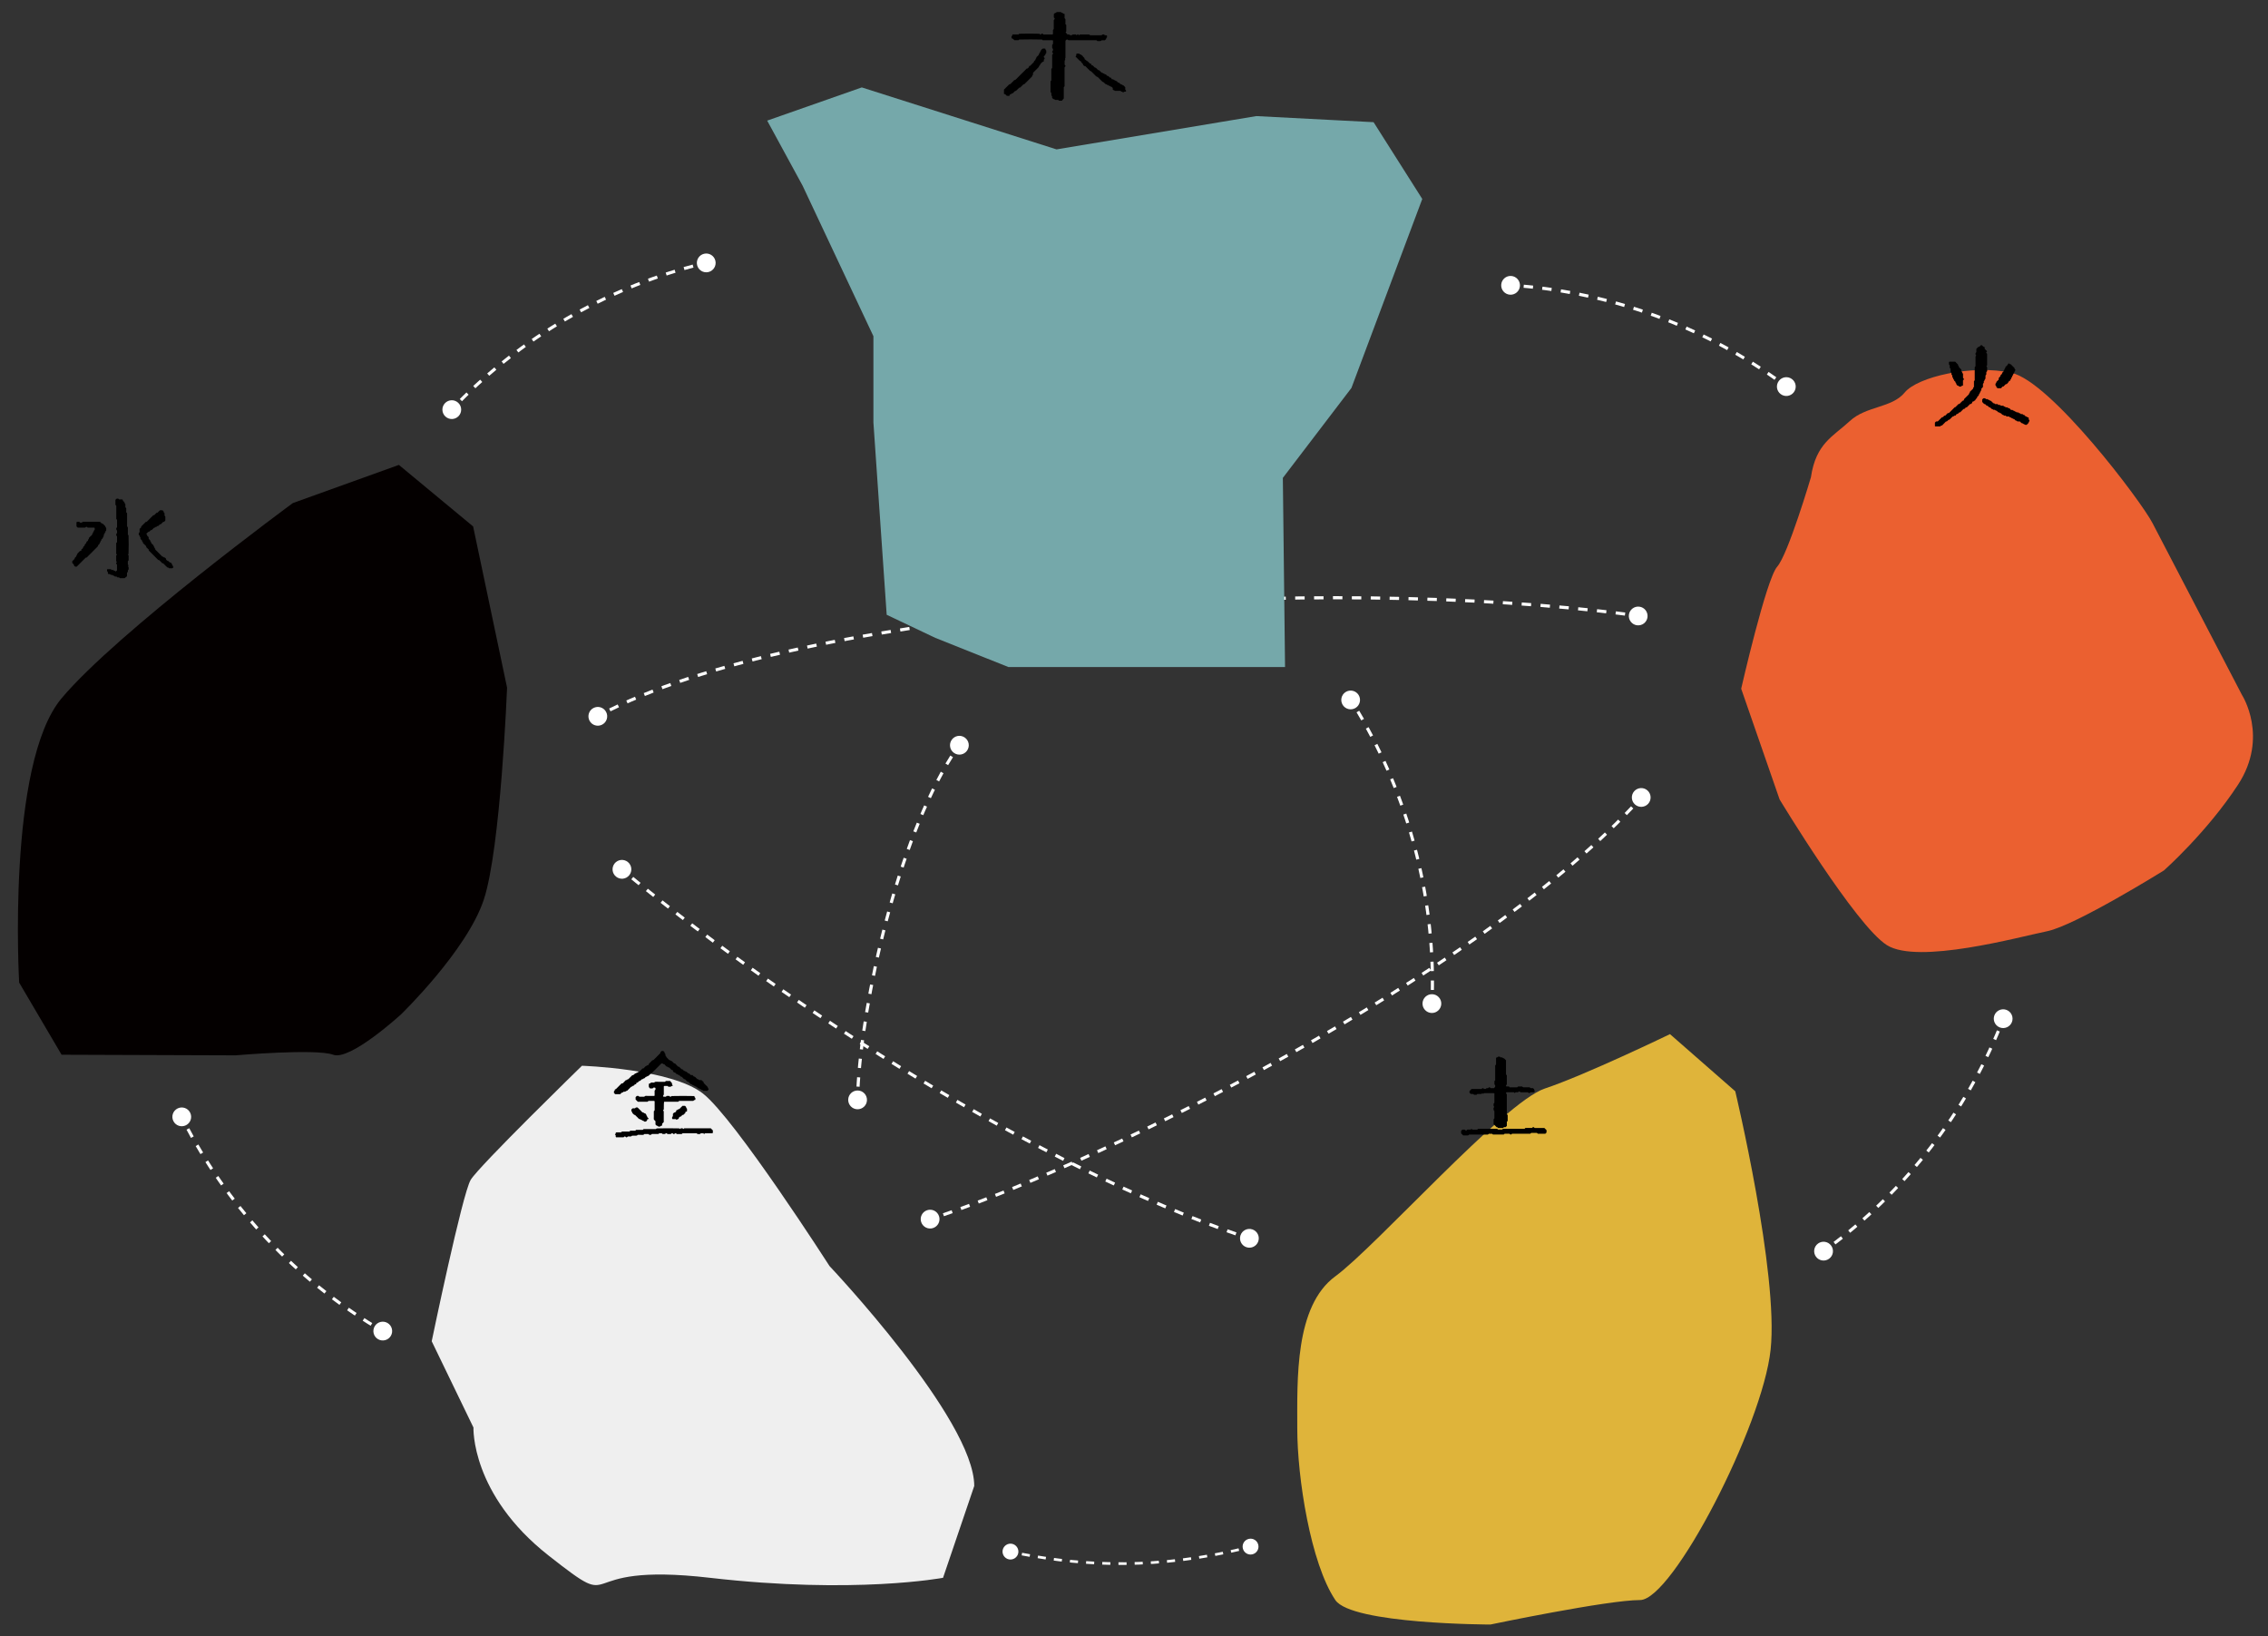
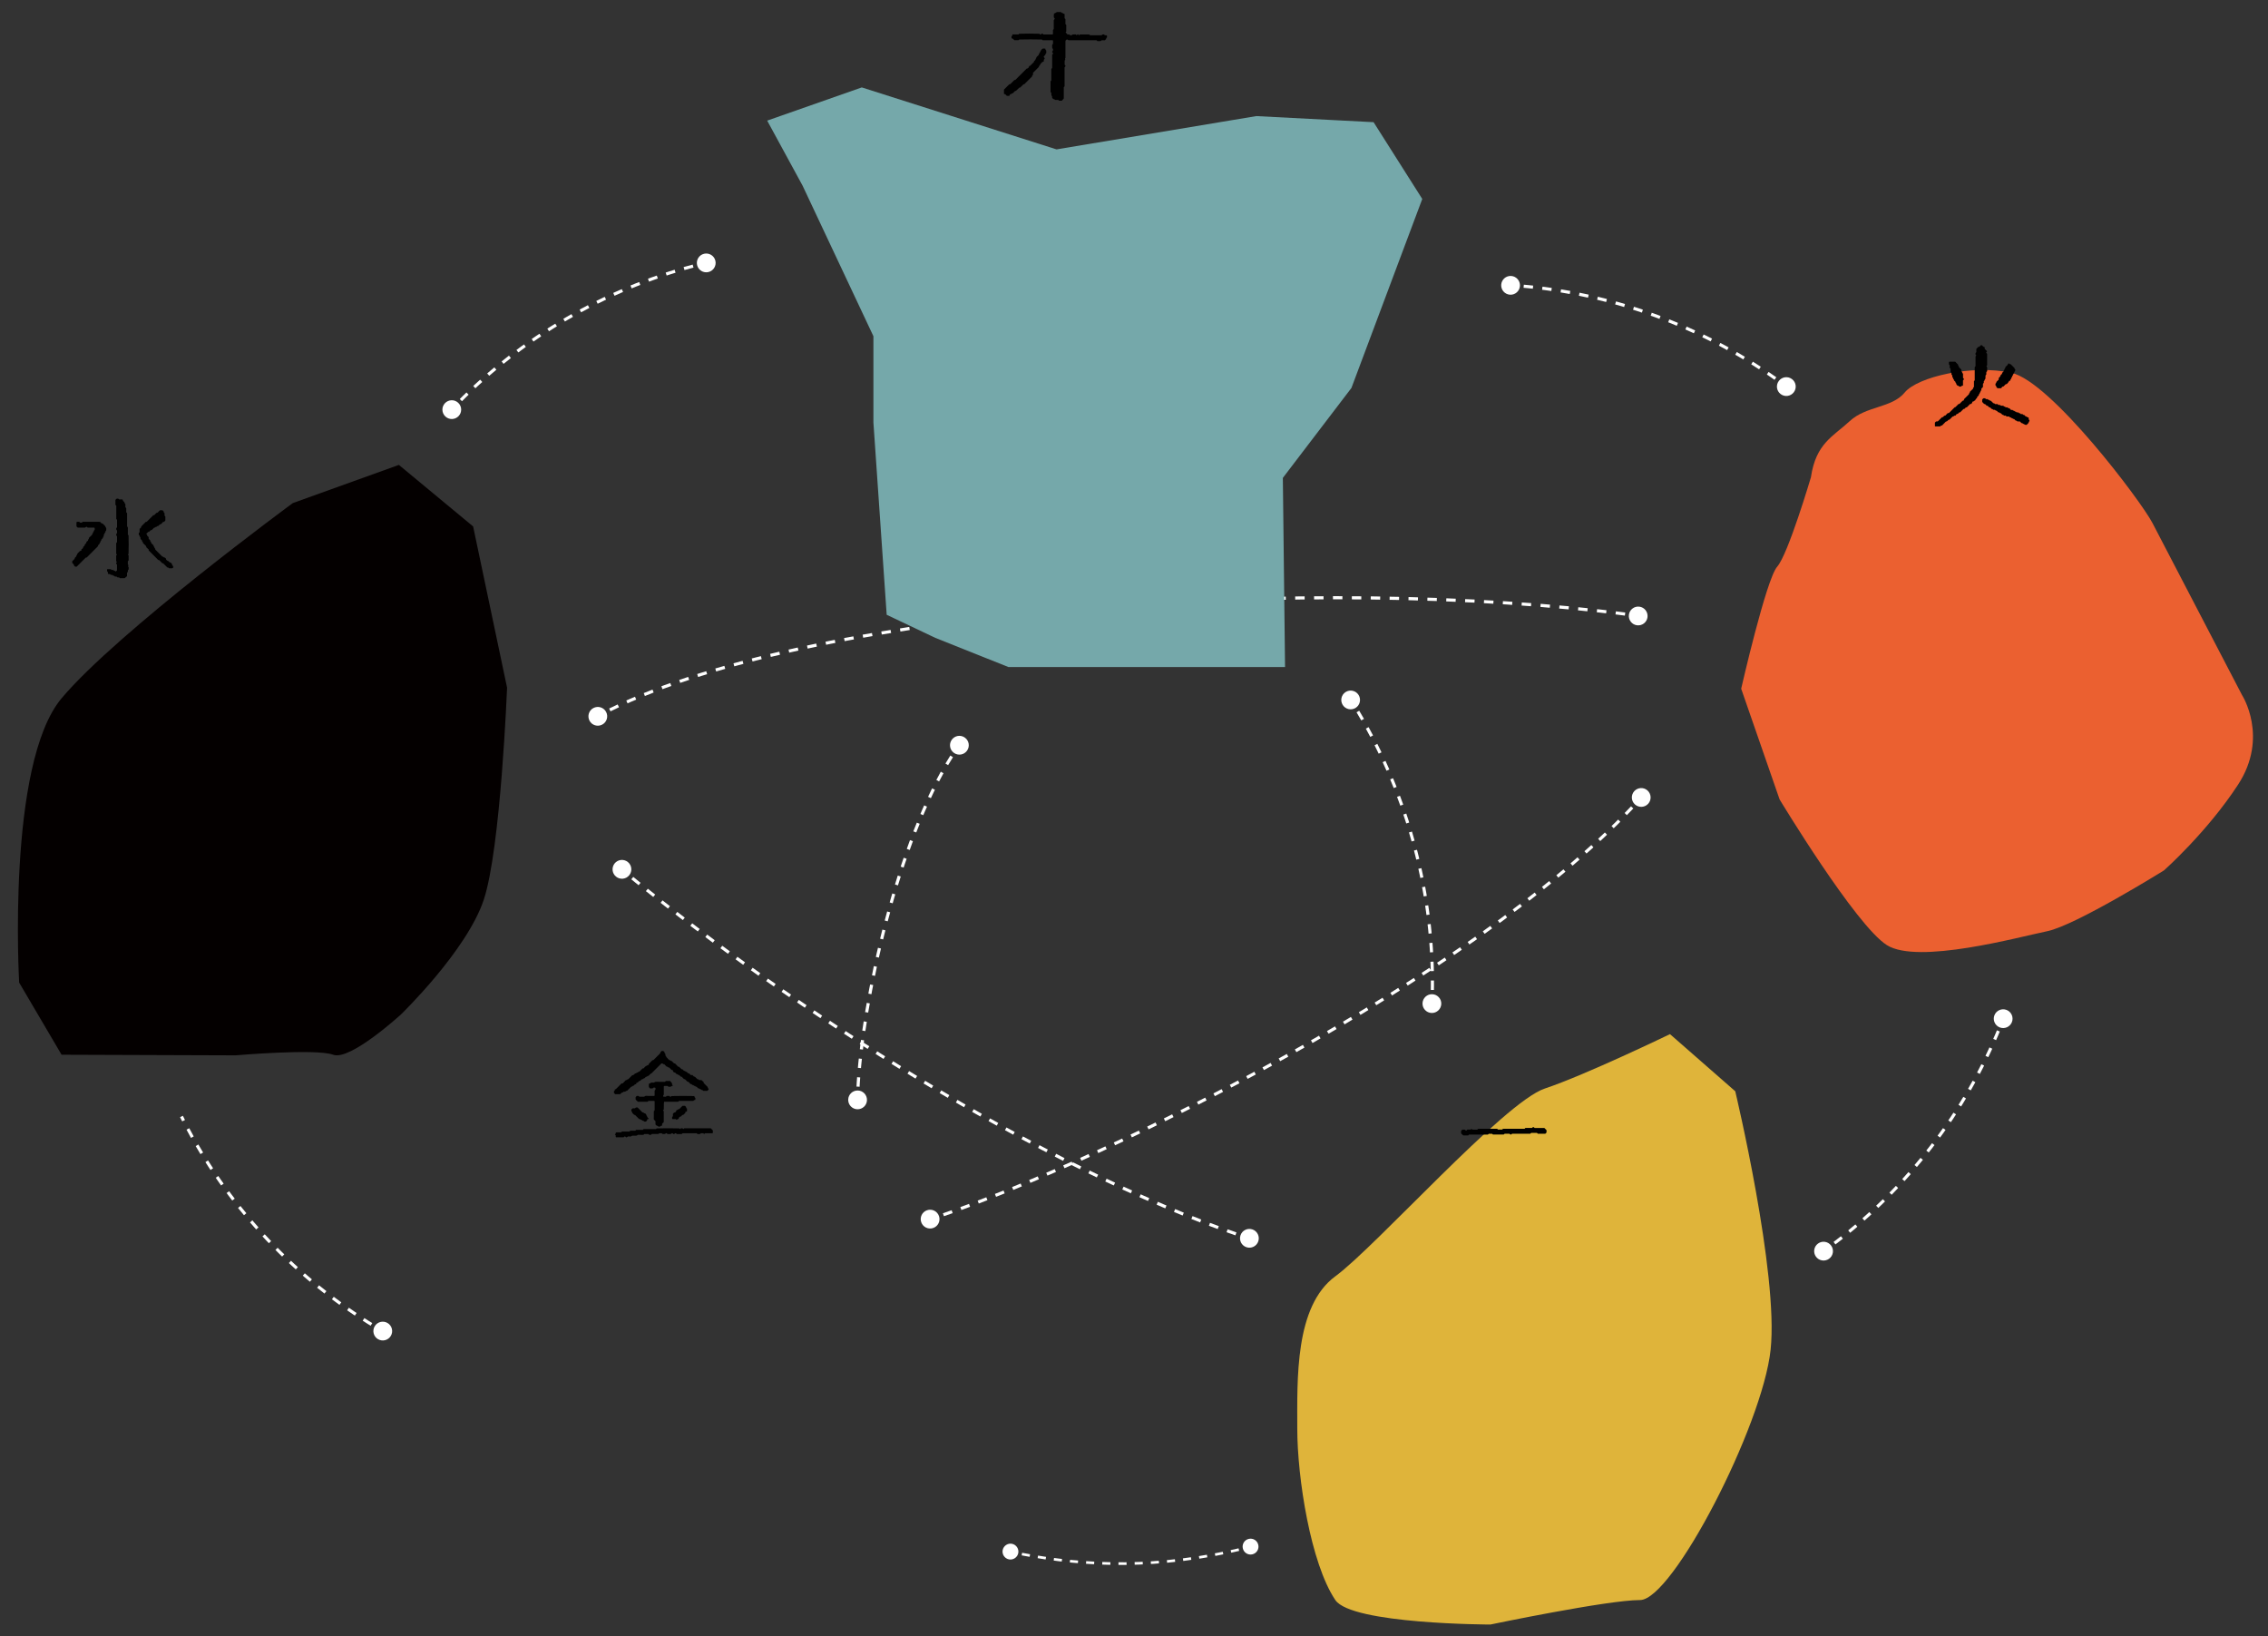
<svg xmlns="http://www.w3.org/2000/svg" version="1.1" viewBox="0 0 742.11 535.26">
  <rect x="0" y="0" width="742.11" height="535.26" fill="#333333" stroke="none" />
  <defs>
    <style>
      .cls-1 {
        stroke-dasharray: 3.07 3.07;
      }

      .cls-1, .cls-2, .cls-3, .cls-4, .cls-5, .cls-6, .cls-7, .cls-8, .cls-9 {
        fill: none;
        stroke: #fff;
        stroke-miterlimit: 10;
      }

      .cls-1, .cls-2, .cls-4, .cls-5, .cls-6, .cls-8, .cls-9 {
        stroke-width: 1.02px;
      }

      .cls-10 {
        fill: #efefef;
      }

      .cls-11 {
        fill: #dfb43a;
      }

      .cls-12 {
        fill: #040000;
      }

      .cls-2 {
        stroke-dasharray: 3.08 3.08;
      }

      .cls-13 {
        fill: #75a8aa;
      }

      .cls-3, .cls-7 {
        stroke-width: .86px;
      }

      .cls-4 {
        stroke-dasharray: 3.06 3.06;
      }

      .cls-14 {
        fill: #fff;
      }

      .cls-5 {
        stroke-dasharray: 3.09 3.09;
      }

      .cls-7 {
        stroke-dasharray: 2.65 2.65;
      }

      .cls-8 {
        stroke-dasharray: 3.06 3.06;
      }

      .cls-15 {
        fill: #eb6030;
      }

      .cls-9 {
        stroke-dasharray: 3.03 3.03;
      }
    </style>
  </defs>
  <g>
    <g id="_レイヤー_1" data-name="レイヤー_1">
      <g>
        <g>
          <path class="cls-6" d="M195.44,234.37c.45-.24.9-.48,1.35-.72" />
          <path class="cls-5" d="M199.54,232.25c68.87-34.07,233.48-44.32,333.61-31.18" />
          <path class="cls-6" d="M534.68,201.27c.51.07,1.01.14,1.52.21" />
          <path class="cls-14" d="M197.05,237.05c-1.5.8-3.36.23-4.15-1.27s-.23-3.36,1.27-4.15,3.36-.23,4.15,1.27c.8,1.5.23,3.36-1.27,4.15Z" />
          <path class="cls-14" d="M535.66,204.56c1.68.21,3.22-.99,3.42-2.67s-.99-3.22-2.67-3.42c-1.68-.21-3.22.99-3.42,2.67s.99,3.22,2.67,3.42Z" />
        </g>
        <g>
          <path class="cls-6" d="M313.95,243.63c-.29.41-.58.83-.88,1.26" />
          <path class="cls-4" d="M311.39,247.44c-17.56,27.78-29.27,79.19-30.71,109.48" />
          <path class="cls-6" d="M280.62,358.45c-.02.52-.03,1.02-.05,1.53" />
          <path class="cls-14" d="M311.41,242.03c.98-1.39,2.89-1.72,4.28-.74,1.39.98,1.72,2.89.74,4.28-.98,1.39-2.89,1.72-4.28.74-1.39-.98-1.72-2.89-.74-4.28Z" />
          <path class="cls-14" d="M277.54,359.74c-.04,1.69,1.29,3.11,2.99,3.15,1.7.04,3.11-1.29,3.15-2.99.04-1.69-1.29-3.11-2.99-3.15-1.7-.04-3.11,1.29-3.15,2.99Z" />
        </g>
        <g>
-           <path class="cls-6" d="M231.23,85.94c-.5.12-.99.24-1.49.36" />
          <path class="cls-8" d="M226.78,87.05c-29.04,7.72-55.94,23.39-76.97,44.85" />
          <path class="cls-6" d="M148.76,132.99c-.35.37-.71.74-1.06,1.11" />
          <path class="cls-14" d="M230.38,83.02c1.65-.39,3.31.63,3.7,2.28.39,1.65-.63,3.31-2.28,3.7-1.65.39-3.31-.63-3.7-2.28-.39-1.65.63-3.31,2.28-3.7Z" />
          <path class="cls-14" d="M145.6,131.9c-1.17,1.23-1.11,3.17.12,4.34,1.23,1.17,3.17,1.11,4.34-.12s1.11-3.17-.12-4.34c-1.23-1.17-3.17-1.11-4.34.12Z" />
        </g>
        <g>
          <path class="cls-6" d="M59.38,365.25c.23.46.46.91.69,1.37" />
          <path class="cls-8" d="M61.48,369.33c14.16,26.51,35.56,49.11,61.26,64.68" />
          <path class="cls-6" d="M124.04,434.78c.44.26.88.52,1.32.77" />
-           <path class="cls-14" d="M56.73,366.75c-.76-1.52-.15-3.36,1.37-4.12,1.52-.76,3.36-.15,4.12,1.37.76,1.52.15,3.36-1.37,4.12-1.52.76-3.36.15-4.12-1.37Z" />
          <path class="cls-14" d="M123.7,438.11c1.46.85,3.35.36,4.2-1.11.85-1.46.36-3.35-1.11-4.2-1.46-.85-3.35-.36-4.2,1.11-.85,1.46-.36,3.35,1.11,4.2Z" />
        </g>
        <g>
          <path class="cls-6" d="M584.64,126.54c-.41-.31-.82-.61-1.23-.91" />
          <path class="cls-8" d="M580.93,123.84c-24.54-17.34-53.81-27.94-83.77-30.32" />
          <path class="cls-6" d="M495.66,93.4c-.51-.04-1.02-.07-1.53-.1" />
          <path class="cls-14" d="M586.34,124.01c1.36,1.01,1.64,2.94.62,4.3s-2.94,1.64-4.3.62c-1.36-1.01-1.64-2.94-.62-4.3,1.01-1.36,2.94-1.64,4.3-.62Z" />
          <path class="cls-14" d="M494.47,90.28c-1.69-.11-3.15,1.18-3.26,2.87-.11,1.69,1.18,3.15,2.87,3.26,1.69.11,3.15-1.18,3.26-2.87.11-1.69-1.18-3.15-2.87-3.26Z" />
        </g>
        <g>
          <path class="cls-6" d="M596.58,409.42c.41-.3.83-.6,1.24-.9" />
          <path class="cls-8" d="M600.27,406.7c23.93-18.18,42.85-42.89,54.15-70.74" />
          <path class="cls-6" d="M654.99,334.55c.19-.48.37-.95.56-1.43" />
          <path class="cls-14" d="M598.48,411.8c-1.38.99-3.3.68-4.29-.7-.99-1.38-.68-3.3.7-4.29,1.38-.99,3.3-.68,4.29.7.99,1.38.68,3.3-.7,4.29Z" />
          <path class="cls-14" d="M658.32,334.36c.61-1.58-.18-3.36-1.76-3.97-1.58-.61-3.36.18-3.97,1.76-.61,1.58.18,3.36,1.76,3.97,1.58.61,3.36-.18,3.97-1.76Z" />
        </g>
        <g>
          <path class="cls-3" d="M330.5,507.62c.42.09.84.18,1.26.27" />
          <path class="cls-7" d="M334.37,508.41c21.02,4.06,44.89,4.85,72.41-1.78" />
          <path class="cls-3" d="M408.07,506.31c.42-.1.84-.21,1.26-.32" />
          <path class="cls-14" d="M330.12,510.14c-1.4-.29-2.31-1.66-2.03-3.06.29-1.4,1.66-2.31,3.06-2.03,1.4.29,2.31,1.66,2.03,3.06-.29,1.4-1.66,2.31-3.06,2.03Z" />
          <path class="cls-14" d="M409.79,508.49c1.4-.33,2.26-1.73,1.93-3.12-.33-1.4-1.72-2.26-3.12-1.93-1.4.33-2.26,1.72-1.93,3.12.33,1.4,1.72,2.26,3.12,1.93Z" />
        </g>
        <g>
          <path class="cls-6" d="M537.15,260.79c-.34.38-.68.75-1.03,1.13" />
          <path class="cls-9" d="M534.06,264.14c-52.96,55.99-169.58,114.3-226.97,133.82" />
          <path class="cls-6" d="M305.66,398.44c-.49.16-.97.32-1.45.48" />
          <path class="cls-14" d="M534.75,258.82c1.14-1.25,3.08-1.35,4.34-.21,1.25,1.14,1.35,3.08.21,4.34-1.14,1.25-3.08,1.35-4.34.21-1.25-1.14-1.35-3.08-.21-4.34Z" />
          <path class="cls-14" d="M303.35,395.92c-1.61.54-2.47,2.29-1.92,3.9.55,1.61,2.29,2.47,3.9,1.92,1.61-.54,2.47-2.29,1.92-3.9-.55-1.61-2.29-2.47-3.9-1.92Z" />
        </g>
        <g>
          <path class="cls-6" d="M203.34,284.34c.39.32.78.65,1.18.97" />
          <path class="cls-1" d="M206.89,287.27c52.07,42.59,133.21,94.51,199.14,116.96" />
          <path class="cls-6" d="M407.49,404.72c.48.16.97.32,1.45.48" />
          <path class="cls-14" d="M201.58,286.79c-1.32-1.06-1.53-2.99-.47-4.32,1.06-1.32,2.99-1.54,4.32-.47,1.32,1.06,1.53,2.99.47,4.32s-2.99,1.54-4.32.47Z" />
          <path class="cls-14" d="M407.82,408.01c1.6.55,3.35-.3,3.9-1.91.55-1.6-.3-3.35-1.91-3.9-1.6-.55-3.35.3-3.9,1.91-.55,1.6.3,3.35,1.91,3.9Z" />
        </g>
        <g>
          <path class="cls-6" d="M441.89,228.84c.27.43.54.86.81,1.3" />
          <path class="cls-2" d="M444.31,232.77c16.55,27.79,25.11,60.3,24.35,92.64" />
          <path class="cls-6" d="M468.61,326.95c-.02.51-.04,1.02-.06,1.53" />
          <path class="cls-14" d="M439.35,230.62c-.9-1.44-.47-3.33.96-4.23,1.44-.9,3.33-.47,4.23.96.9,1.44.47,3.33-.96,4.23-1.44.9-3.33.47-4.23-.96Z" />
          <path class="cls-14" d="M465.46,328.2c-.07,1.69,1.26,3.12,2.95,3.19,1.69.07,3.12-1.26,3.19-2.95.07-1.69-1.26-3.12-2.95-3.19-1.69-.07-3.12,1.26-3.19,2.95Z" />
        </g>
      </g>
      <g>
        <polygon class="cls-13" points="400.2 218.22 329.96 218.22 306.07 208.69 290.13 201.12 285.79 138.23 285.79 109.99 262.62 60.75 251.03 39.46 281.98 28.6 345.7 48.87 411.07 37.98 449.45 39.97 465.38 65.09 442.2 126.92 419.76 156.34 420.48 218.22 400.2 218.22" />
        <path class="cls-12" d="M20.15,345.05l-13.88-23.6s-4.16-71.49,13.88-93.01c18.05-21.52,75.66-63.86,75.66-63.86l34.71-12.49,24.29,20.13,11.11,52.75s-2.08,52.75-7.64,69.41c-5.55,16.66-27.07,37.48-27.07,37.48,0,0-16.66,15.27-22.21,13.19s-31.93.2-31.93.2l-56.92-.2Z" />
-         <path class="cls-10" d="M318.78,486.13l-10.21,30.04s-28.94,5.46-76.27,0c-47.34-5.46-27.31,12.75-52.8-7.28-25.49-20.03-24.58-41.88-24.58-41.88l-13.66-28.22s10.01-48.25,12.75-52.8c2.73-4.55,36.41-37.33,36.41-37.33,0,0,29.13.91,39.6,9.1,10.47,8.19,41.42,56.44,41.42,56.44,0,0,47.34,50.07,47.34,71.92Z" />
        <path class="cls-11" d="M436.94,523.46c-8.1-12.02-12.46-40.06-12.46-56.08s-.89-40.06,12.46-49.85c13.35-9.79,55.19-56.97,68.54-61.42,13.35-4.45,40.95-17.8,40.95-17.8l21.36,18.69s14.24,59.64,11.57,84.56c-2.67,24.92-32.05,81.89-42.73,81.89s-48.96,8.01-48.96,8.01c0,0-45.4-.08-50.74-8.01Z" />
        <path class="cls-15" d="M592.55,156.13c1.63-11.13,7.32-13.36,12.71-18.37,5.39-5.01,13.79-4.24,17.98-9.36,4.19-5.12,22.02-9.26,34.92-6.43,12.9,2.83,42.38,41.9,46.13,49.1,3.75,7.2,29.32,56.31,29.32,56.31,0,0,8.87,13.74-1.3,29.32-10.17,15.58-24.24,28.05-24.24,28.05,0,0-28.91,17.99-38.2,19.89s-42.26,10.99-52.47,4.55c-10.21-6.44-35.1-47.66-35.1-47.66l-12.57-36.22s8.18-35.85,11.78-39.92c3.59-4.07,11.04-29.26,11.04-29.26Z" />
        <g>
          <path d="M38.31,175.47c-.09-.1-.18-.2-.26-.28v-.53c.1-.11.19-.21.25-.28v-.82c-.08-.08-.14-.14-.21-.21-.06-.31-.15-.62.21-.84v-2.46c-.06-.07-.14-.17-.25-.28v-4.31c-.09-.1-.18-.2-.28-.31v-1.64c.12-.11.25-.23.41-.38h.52c.07.06.17.15.28.25h1.03c.24.09.16.31.23.45.16.16.32.32.48.48,0,.09.02.17.03.28.08.09.17.19.27.29v1.06c.1.1.19.2.28.3v1.34c.1.1.19.2.28.3v4.33c.07.07.14.14.2.2.11.25.05.52.06.78.01.32,0,.63,0,.95v.77c.1.1.16.16.22.22.06,1.19.06,4.77,0,6.07-.06.06-.13.13-.21.21.08.09.15.18.24.29v1.62c-.07.08-.16.18-.26.28v1.08c.09.09.17.19.26.28-.08.1-.16.19-.25.28.08.08.14.14.2.2.1.26.03.53.06.82-.07.08-.15.18-.26.32v.49c-.09.11-.18.21-.28.33v1.1c-.22.18-.47.38-.79.65h-1.53c-.07-.06-.17-.15-.28-.25h-.52c-.1-.09-.2-.19-.3-.28h-.53c-.1-.09-.2-.18-.29-.27-.1,0-.19-.01-.26-.02-.11-.09-.2-.18-.29-.26h-.47c-.07-.06-.18-.13-.32-.24-.17-.02-.38-.04-.58-.06-.19-.2-.05-.44-.11-.64-.1-.1-.18-.2-.26-.28v-.55s.07-.1.11-.1c.36,0,.72,0,1.11,0,.07.07.17.16.27.25h.53c.1.09.2.18.29.27.1,0,.18,0,.26.01.1.09.19.16.28.24.15-.14.28-.26.4-.37v-1.91c-.1-.1-.19-.2-.27-.29,0-.14-.02-.28.11-.37.06-.04.09-.12.13-.18-.07-.07-.13-.13-.2-.2-.01-.04-.04-.08-.04-.12,0-.59,0-1.18,0-1.76,0-.04.03-.08.05-.11.06-.06.13-.13.21-.21-.08-.09-.16-.19-.25-.29v-3.52c.08-.09.17-.18.27-.28v-1.89Z" />
          <path d="M28.4,182.38c-.13.01-.22.02-.35.04-.97.96-1.96,1.95-2.95,2.95h-.52c-.14-.14-.26-.26-.4-.4v-.26c-.19-.2-.37-.39-.54-.56v-.55c.27-.27.52-.52.78-.78,0-.09.02-.17.03-.28.17-.18.36-.38.55-.58v-.25c.1-.11.19-.21.27-.3,0-.1.02-.19.03-.28.29-.29.58-.58.86-.86.08-.02.17-.03.25-.06.08-.03.15-.08.22-.13v-.35c.17-.13.38-.3.54-.42.02-.18.03-.26.04-.35.16-.16.32-.32.48-.48.01-.09.02-.17.04-.26.12-.25.38-.37.54-.64v-.3c.17-.13.38-.3.54-.42.02-.18,0-.3.04-.34.19-.15.25-.35.28-.6.34-.33.7-.67,1.05-1.01,0-.1,0-.19.01-.28.11-.13.29-.22.26-.44,0-.04,0-.11.03-.12.27-.14.18-.49.38-.66.03-.03.06-.06.13-.13,0-.14.02-.32,0-.49,0-.07-.1-.18-.16-.18-.72-.01-1.44,0-2.14,0-.4-.37-.42-.37-.78-.04-.04.01-.08.04-.12.04-.77,0-1.54,0-2.34,0-.08-.07-.18-.15-.28-.25-.06-.06-.11-.13-.15-.18v-1.35c.29-.23.62-.07.92-.12.1.09.2.18.29.27h.53c.1-.1.2-.19.29-.27,1.87,0,3.72,0,5.58,0,.04,0,.09.01.13.02.16.16.32.32.48.48.15.07.33.03.46.18.24.27.51.52.76.77,0,.23.09.42.3.56v.82c-.08.08-.17.18-.26.28v.26c-.09.1-.19.2-.27.29,0,.1,0,.18-.01.26-.09.1-.18.2-.27.31v.52c-.23.13-.27.35-.3.57-.16.16-.32.32-.48.48,0,.09-.01.18-.02.27-.09.09-.18.19-.27.29v.26c-.09.1-.19.2-.27.29,0,.1-.01.19-.02.27-.16.16-.32.32-.48.48-.02.08-.03.17-.05.25-.05.07-.08.15-.14.21-1.18,1.18-2.36,2.36-3.52,3.52Z" />
          <path d="M48.64,175.73c0,.22,0,.35,0,.49.13.24.36.39.54.6v.26c.09.1.18.2.28.3v.26c.26.26.52.52.77.77.01.23.08.43.29.56,0,.09.01.18.02.28.08.09.17.19.27.29v.26c.77.77,1.54,1.53,2.33,2.31h.24c.1.1.2.19.3.28h.26c.13.13.26.26.39.39,0,.09.01.18.02.31.11.09.25.2.44.36,0,0,.09.02.18.03.24.13.39.36.6.54h.28c.11.13.23.26.37.41,0,.21.09.4.29.53,0,.09.01.18.02.27.09.09.18.19.27.29-.13.13-.25.25-.39.39h-1.09c-.08-.07-.18-.16-.28-.26h-.28c-.43-.44-.87-.89-1.33-1.33-.05-.05-.17-.02-.29-.03-.3-.3-.63-.61-.93-.94-.14-.15-.32-.12-.46-.18-1.03-1.03-2.05-2.05-3.08-3.08v-.3c-.21-.2-.43-.43-.67-.63-.16-.13-.13-.31-.2-.51-.33-.32-.68-.67-1.04-1.01v-.27c-.19-.15-.32-.31-.29-.56-.16-.16-.32-.32-.5-.5v-.45c-.08-.26-.39-.34-.29-.63-.09-.1-.18-.19-.27-.3v-.53c.09-.1.18-.19.27-.3v-1.07c.17-.17.33-.33.49-.49.03-.12.02-.28.1-.36.47-.49.95-.97,1.44-1.45h.27c.73-.73,1.46-1.46,2.18-2.17.12-.01.21-.02.3-.03.26-.26.51-.51.77-.77.09,0,.17-.02.3-.03.26-.26.55-.55.8-.8h.83c.15.14.28.27.4.39v.27c.09.1.19.2.28.3v.8c.07.07.14.14.2.2.02.04.06.07.06.11,0,.45,0,.9,0,1.27-.17.19-.29.32-.4.45h-.29c-.26.26-.52.52-.77.77-.09.01-.17.02-.26.04-.23.14-.39.36-.59.54h-.26c-.1.09-.2.18-.29.27-.09,0-.18,0-.27.01-.14.19-.31.3-.56.29-.26.26-.51.51-.77.77-.09,0-.18.01-.28.02-.19.18-.38.36-.57.54-.1,0-.18,0-.24.01-.25.23-.48.45-.7.66.1.11.19.21.27.3,0,.1.02.19.02.28.16.16.32.32.52.52Z" />
        </g>
        <g>
-           <path d="M488.96,357.68c-.13-.05-.17-.07-.21-.07-1.04,0-2.08,0-3.12,0-.04,0-.08.03-.11.05-.06.06-.13.13-.21.21-.09-.08-.19-.16-.28-.24-.09.08-.19.17-.28.26h-1.34c-.1.09-.2.18-.28.26h-.82c-.07-.07-.14-.14-.2-.2-.29-.14-.61,0-.86-.08-.17-.15-.3-.27-.42-.37v-.56c.23-.23.45-.46.67-.68h3.26c.1-.09.2-.18.29-.27.1,0,.18.01.26.01.11.09.2.18.28.24h.55c.08-.08.14-.14.24-.24.14,0,.32-.02.53-.03.07-.06.17-.14.31-.25.23-.12.37.08.53.25h1.12c.08-.1.2-.24.35-.44.04-.23.12-.54-.23-.76v-1.1c.07-.07.15-.17.25-.28v-4.86c.09-.1.18-.2.28-.3v-2.16c.09-.13.22-.12.35-.15.12-.03.21-.15.35-.25h.52c.08.07.17.16.28.25h.52c.1.1.2.19.3.28h.26c.23.23.45.45.68.68v4.61c.09.1.18.2.27.29v2.97c-.1.11-.19.21-.29.32.04.12.07.24.11.36h.84c.1.09.2.19.3.28h2.43c.1-.09.2-.18.28-.27h1.36c.07.07.13.13.2.2.25.12.52.05.78.06.23.01.45,0,.68,0h.78c.09.09.15.15.22.22.26.1.53.03.8.05.22.07.31.29.47.41,0,.16-.02.29.11.39.06.04.09.12.12.17-.13.14-.25.28-.36.4h-1.09c-.11.1-.21.19-.3.27-.1,0-.19-.02-.27-.03-.06-.06-.13-.13-.19-.19-.08-.02-.17-.05-.25-.05-.63,0-1.27,0-1.9,0-.13,0-.26-.01-.37-.02-.37-.35-.4-.35-.78,0h-.79c-.1.09-.2.18-.3.27-.09-.08-.19-.17-.28-.26h-2.44c-.15.14-.19.29-.07.46.05.07.13.13.2.2v6.5c.09.1.18.2.28.31v1.89c-.09.09-.18.19-.27.29v1.35c-.13.13-.26.26-.4.4h-.53c-.1.09-.2.18-.3.28h-1.62c-.1-.09-.19-.18-.29-.27-.09,0-.18,0-.21,0-.35-.35-.67-.67-.99-.99v-1.59c.07-.07.14-.14.2-.2.02-.04.06-.07.06-.11,0-.81,0-1.62,0-2.39-.1-.1-.16-.16-.22-.22-.09-.26-.03-.53-.05-.82.07-.08.15-.19.25-.3-.07-.08-.15-.18-.24-.28v-.8c.08-.08.17-.18.26-.28v-3.04Z" />
          <path d="M480.68,371.18c-.1.09-.2.18-.28.27h-1.62c-.24-.23-.47-.45-.69-.67v-.82c.13-.13.26-.26.4-.4h.82c.08.07.18.16.28.26h.26c.1-.09.19-.18.3-.28h1.06c.11-.09.2-.17.29-.25.08.08.14.14.2.21.08.02.17.05.25.05.49,0,.98,0,1.43,0,.11-.11.17-.17.25-.25.11,0,.24-.02.38-.02,1.95,0,3.89,0,5.84,0,.04,0,.08.03.11.05.06.06.13.13.2.2h1.36c.08-.07.17-.16.28-.25h7.04c.1-.09.2-.18.3-.28h2.16c.1-.09.2-.18.29-.27.1,0,.18.01.26.01.11.09.2.18.31.27h3.17c.27.27.49.49.71.71v.78c-.14.14-.27.27-.4.4h-2.44c-.1-.09-.19-.18-.29-.27h-1.9c-.07.07-.13.13-.2.2-.04.02-.07.06-.11.07-.09,0-.18,0-.27,0h-5.67c-.4.37-.42.37-.78.04-.04-.01-.08-.04-.12-.04-.5,0-1,0-1.52,0-.08.07-.18.15-.31.26h-3.52c-.07-.07-.17-.15-.28-.25h-1.08c-.09.08-.18.17-.28.26h-6.24Z" />
        </g>
        <g>
          <path d="M344.82,5.7v-1.08c.13-.13.26-.25.39-.38.09,0,.17-.02.27-.03.09-.08.19-.17.29-.27h1.35c.09.09.19.18.29.27h.25c.11.1.2.19.25.23.19.06.31.09.43.13v1.38c.09.1.19.2.28.3v1.62c.09.1.18.2.27.28v2.16c-.09.11-.17.2-.22.26.22.26.43.49.62.71h.57l.21.2c.21.09.42.06.64.02.07-.07.13-.13.2-.2.34-.07.7,0,1.08-.03.09.07.19.16.3.25.09-.07.18-.16.28-.25h.26c.09.08.19.17.28.26.1-.09.2-.18.28-.25h2.99l.2.2c.08.02.16.06.25.06,1.22,0,2.43,0,3.62,0,.1-.1.16-.16.23-.23.3-.04.63-.2.81.23.16,0,.29-.01.42,0,.25.03.33.07.31.31-.01.13,0,.26,0,.37-.09.09-.18.15-.21.22-.05.11-.04.26-.11.36-.1.14-.25.25-.38.38h-1.08c-.07.07-.14.14-.2.2-.08.02-.16.05-.25.06-.31,0-.62,0-.9,0l-.23-.23s-.08-.04-.12-.04c-3.03,0-6.06,0-9.09,0-.22-.03-.28-.39-.69-.19-.03.02-.15.14-.28.26-.02.09-.06.17-.06.26,0,1.67,0,3.35,0,5.02,0,.18.03.36-.03.53q-.23.23.02.49c-.08.09-.16.19-.25.29v1.34c.08.09.18.19.26.28v.26c-.1.1-.19.2-.28.3v6.23c-.07.07-.14.14-.2.2-.02.04-.06.07-.06.11,0,.09,0,.18,0,.27,0,1.13,0,2.26,0,3.39,0,.04-.02.08,0,0-.27.32-.47.55-.64.75h-.87c-.08-.08-.14-.14-.21-.21-.38-.13-.79.02-1.18-.09-.06-.06-.12-.18-.19-.18-.35-.03-.57-.23-.72-.53-.06-.12-.01-.32-.01-.48-.08-.08-.14-.14-.21-.21-.02-.04-.04-.08-.04-.12,0-.23,0-.45,0-.71-.07-.08-.15-.18-.26-.31v-3.52c.06-.07.15-.17.25-.28v-3.77c.09-.1.18-.2.28-.3v-4.33c.09-.1.18-.2.27-.29v-.26c-.1-.11-.19-.21-.26-.29-.05-.23.07-.36.21-.47.07-.31.16-.62-.19-.84-.07-.35,0-.71-.03-1.09.08-.09.16-.19.26-.3.04-.38,0-.77.02-1.15-.43-.14-.79-.06-1.14-.07-.41-.02-.81,0-1.22,0h-1.04c-.1-.1-.16-.16-.23-.23-1.23-.06-6.19-.06-7.43,0-.06.06-.13.13-.21.21h-1.36c-.21-.11-.34-.37-.6-.53h-.23c-.14-.21-.14-.21-.14-.63.07-.19.33-.29.28-.56,0-.04.11-.16.17-.16.63-.01,1.26,0,1.86,0,.09-.09.16-.16.22-.22,1.13-.06,5.23-.07,6.61,0,.35.33.38.33.75-.02.09,0,.18-.01.27-.02.09.08.19.17.3.27h2.98c.05-.07.13-.13.14-.2.01-.41,0-.81,0-1.22,0-.04.03-.08.05-.12.06-.06.13-.13.21-.21v-2.96c.09-.11.18-.21.27-.31,0-.08.01-.17.02-.26-.09-.09-.18-.19-.27-.29Z" />
          <path d="M337.01,21.59c.45-.44.86-.86,1.29-1.29,0-.05.01-.14.02-.23.16-.16.32-.32.48-.48.06-.15,0-.35.19-.46.13-.08.13-.22.12-.39.27-.27.55-.55.81-.82,0-.12.01-.2.02-.27.09-.12.2-.21.25-.32.41-.89.41-.89.71-1.2.06-.06.13-.13.19-.19.3-.1.61-.07.9-.02.16.09.08.24.1.36.09.1.18.2.26.28v.82c-.17.15-.34.3-.27.53l-.5.5c-.14.27.05.41.21.56,0,.09.01.17.02.27-.08.09-.17.19-.27.3v.52c-.12.25-.42.09-.56.3-.13.18-.31.32-.47.48q-.11.38-.57.85c0,.09-.02.17-.02.22-.66.66-1.3,1.29-1.9,1.9v.61c-.09.1-.19.2-.28.3v.25c-.87.87-1.73,1.73-2.6,2.6h-.25c-.35.35-.7.71-1.06,1.05-.05.05-.17.02-.27.03-.42.32-.73.77-1.15,1.08-.1.01-.19.03-.27.04-.26.26-.51.51-.77.77-.09,0-.18,0-.27.01-.09.09-.19.18-.29.27h-.3c-.05.15-.1.31-.16.46-.29.16-.6.06-.91.06-.16-.16-.31-.33-.48-.48-.13-.11-.36,0-.45-.2v-1.35c.58-.58,1.15-1.15,1.73-1.72.08-.01.17-.03.27-.04.29-.19.51-.48.77-.73.23-.21.44-.44.62-.62.15-.02.23-.03.32-.05,1.25-1.24,2.49-2.49,3.74-3.73.09,0,.17-.02.29-.03.11-.1.26-.21.35-.35.09-.13.12-.31.17-.46h.24Z" />
-           <path d="M363.83,25.94h.41c.1.09.2.18.29.27.1,0,.19.01.27.02.14.19.32.3.56.29.16.16.32.32.48.48.09.01.17.02.26.03.23.14.39.36.59.54h.27c.1.09.2.18.3.28h.25c.23.23.46.46.68.68v.8c.09.1.18.2.27.29,0,.1-.01.18-.02.27-.21.12-.21.12-.64.12-.09.08-.19.17-.29.26-.09-.08-.19-.17-.29-.26h-.26c-.11-.1-.2-.19-.3-.28h-1.89c-.11-.32-.5-.17-.66-.4v-.55c-.13-.11-.26-.24-.4-.37-.21,0-.4-.09-.53-.29-.09,0-.18-.01-.27-.02-.09-.09-.19-.18-.29-.27h-.26c-.1-.09-.2-.18-.29-.27-.1,0-.18,0-.27-.01q-.76-.76-1.02-.8s-.08-.03-.11-.06c-.51-.51-1.02-1.02-1.53-1.53-.09-.01-.17-.03-.26-.04-.27-.16-.46-.42-.68-.63-.2-.19-.38-.38-.58-.57-.22-.22-.44-.45-.68-.66-.05-.05-.17-.02-.22-.03-.56-.56-1.1-1.1-1.6-1.6-.16-.02-.25-.02-.34-.03-.39-.32-.41-.37-.49-.72-.16-.16-.32-.32-.48-.48q-.04-.37-.34-.43s-.08-.02-.12-.03c-.48-.48-.96-.96-1.45-1.45.08-.09.17-.19.26-.29v-.52c.25-.31.59-.09.88-.15.19.02.24.28.43.27.22-.02.3.17.44.25.35.21.42.27.46.47.16.16.33.31.47.48.05.06.02.17.04.33.2.16.45.35.8.63-.08-.01,0,0,.13.02.26.25.55.53.84.81h.26c.09.06.14.13.13.22-.03.34.23.31.43.34.26.26.51.52.77.76.05.05.17.02.29.03.26.26.54.54.81.81.12,0,.21.02.3.02.26.26.51.51.77.77.25-.02.42.1.56.29.09,0,.18,0,.27.01.09.09.19.18.29.27h.27c.19.19.38.38.54.53.14.02.23.03.31.04.16.16.32.32.48.48.09.01.17.02.34.04.12.17.27.39.36.53Z" />
        </g>
        <g>
          <path d="M646.44,130.65q-.1.43-.46.46c-.11.31-.49.17-.66.39v.3c-.11.1-.24.24-.38.34-.06.04-.17.03-.31.04-.35.35-.73.72-1.07,1.07-.14.02-.22.03-.31.04-.16.16-.32.32-.48.48-.09.01-.17.02-.31.04-.35.35-.73.73-1.07,1.07-.14.02-.22.03-.31.04-.16.16-.32.32-.48.48-.09.01-.17.02-.35.04-.12.15-.29.37-.42.53h-.35c-.1.09-.2.18-.29.27-.1,0-.19.01-.27.02-.35.35-.7.7-1.06,1.05-.09,0-.18.01-.27.02-.19.18-.38.36-.57.54-.1,0-.19.01-.28.02-.45.45-.89.89-1.34,1.34h-.27c-.1.09-.2.18-.28.26h-1.63s-.1-.07-.1-.1c0-.36,0-.72,0-1.12.09-.09.21-.22.36-.38.15,0,.32-.02.52-.03.02,0,.07-.01.1-.04.45-.44.89-.89,1.31-1.3.14-.02.22-.03.31-.04.16-.16.32-.32.48-.48.09-.01.17-.02.31-.04.25-.25.54-.54.81-.81.11,0,.2-.01.38-.02.59-.59,1.22-1.22,1.89-1.89.04,0,.12-.01.21-.03.35-.35.7-.7,1.06-1.05.09,0,.18,0,.27,0,.35-.35.7-.7,1.05-1.05.4-.08.41-.09.48-.54.5-.49,1.04-1.04,1.6-1.59,0-.1-.02-.24.12-.32.18-.11.13-.31.2-.5.33-.32.69-.67,1.04-1.01v-.27c.1-.11.19-.21.28-.31v-1.88c.08-.08.14-.14.2-.2.02-.04.05-.07.05-.11,0-.09,0-.18,0-.27,0-1.31,0-2.62,0-3.93,0-.04.02-.08.03-.12.06-.06.13-.13.19-.19.01-.04.04-.08.04-.12,0-1.04,0-2.08,0-3.15.07-.08.15-.18.25-.3-.07-.08-.15-.17-.24-.28v-.53c.08-.08.17-.18.26-.28v-1.08c.22-.22.45-.45.68-.67h.26c.2-.19.39-.37.58-.55.1,0,.19.02.28.02.16.16.32.32.48.48.12.03.24.06.36.09.13.1.07.25.08.37,0,.09.01.18.02.26.26.26.51.51.78.78-.08.09-.16.18-.24.28,0,.08-.01.16-.02.26.09.09.18.19.27.29v3.79c-.09.1-.18.19-.26.29.07.07.13.13.23.23.09.45-.01.93.05,1.38-.1.1-.17.17-.27.27-.01.27-.02.57-.03.85-.09.09-.15.15-.23.23-.07.35,0,.7-.03,1.09-.07.08-.16.18-.25.29,0,.07-.01.16-.02.26-.08.09-.17.19-.27.29v.53c-.09.1-.18.2-.28.3v1.07c-.16.16-.32.32-.5.5-.02.19-.05.41-.08.62-.32.15-.15.61-.48.75-.05.12.02.26-.1.37-.07.06-.13.13-.2.2v.26c-.19.2-.37.39-.55.57,0,.11-.02.19-.03.28-.16.16-.32.32-.48.48Z" />
          <path d="M663.11,138.98c-.33-.01-.61.06-.78-.24-.23-.02-.41-.1-.57-.28-.04-.05-.17-.02-.27-.03-.18-.18-.38-.36-.57-.55h-.79c-.11-.1-.21-.19-.3-.26-.1,0-.19-.02-.28-.03-.16-.16-.32-.32-.48-.48-.12-.03-.27-.03-.36-.1-.14-.11-.26-.21-.46-.22-.1,0-.2-.16-.32-.25h-.24c-.1-.09-.2-.19-.3-.28h-.8c-.1-.1-.2-.19-.3-.28h-.53c-.15-.19-.31-.33-.53-.27-.19-.19-.35-.35-.51-.51-.29-.05-.34-.07-.56-.29-.09,0-.18,0-.27-.01-.19-.18-.38-.36-.57-.54-.1,0-.19-.01-.26-.02-.11-.09-.2-.18-.29-.26h-.42s-.09,0-.12-.03c-.11-.08-.2-.17-.31-.23-.07-.04-.17-.03-.25-.05-.16-.16-.32-.32-.48-.48-.09,0-.18-.01-.28-.02-.18-.18-.38-.36-.57-.54-.09,0-.18,0-.27-.01-.13-.13-.27-.24-.38-.39-.13-.16-.31-.14-.45-.17-.23-.25-.48-.44-.64-.68v-.78c.15-.16.27-.3.38-.41h.55c.11.1.2.19.31.28h.5c.13.1.23.18.34.26.3-.09.4.35.7.27.13.11.27.22.4.34.16.16.32.32.46.48h.28c.1.09.2.18.3.28h.79c.11.1.21.19.32.28h.51c.08.08.14.14.21.21.26.09.53.03.83.05.08.06.18.15.29.24.27.05.33.08.55.29h.53c.1.09.2.18.3.28h.34c.14.15.33.35.53.56h.51c.11.33.5.16.66.4.15.24.55.06.66.39h.53c.1.09.2.18.31.28h.25c.1.1.2.19.3.28h.53c.1.1.2.19.29.27.1,0,.19.01.28.02.16.16.32.32.48.48.15.07.35,0,.46.19.05.09.13.13.22.12.22-.01.33.08.31.31,0,.13,0,.26,0,.37.09.09.17.14.21.22.04.07.05.16.06.25,0,.04-.01.1-.04.12-.27.14-.17.48-.38.66-.17.15-.32.32-.53.53Z" />
          <path d="M653.19,124.99c.26-.26.51-.51.8-.8,0-.14.02-.31.02-.5.11-.23.34-.38.52-.58,0-.09.01-.17.02-.28.17-.18.36-.38.55-.57v-.26c.1-.1.2-.19.29-.29.12-.12.27-.22.25-.44-.01-.14.16-.2.22-.31.08-.14.02-.35.19-.46.13-.08.13-.22.12-.39.26-.27.55-.55.82-.82q.03-.38.39-.41c.09.08.19.17.3.27h.24c.42.42.84.84,1.26,1.26v.23c.1.11.19.21.27.3,0,.1.01.23-.03.27-.19.15-.21.36-.29.56-.06.15-.23.24-.23.45,0,.1-.17.19-.23.31-.04.07,0,.18-.04.25-.06.11-.16.21-.26.32v.24c-.09.1-.19.2-.28.3v.26c-.09.1-.18.2-.27.29,0,.1-.01.19-.02.27-.05.09-.13.11-.22.12-.26.03-.26.03-.31.31,0,.04-.02.08,0,.03-.26.3-.47.53-.64.73-.15.01-.23.02-.32.02-.26.26-.51.51-.77.77-.09,0-.17.02-.34.04-.12.16-.29.37-.42.53h-1.17c-.12-.13-.25-.26-.38-.39.02-.23-.1-.41-.29-.55v-.55c.08-.09.17-.18.27-.28v-.27Z" />
          <path d="M640.69,119.55c.09.1.18.2.27.29,0,.1.01.19.02.27.26.26.51.51.78.78v.51c.09.11.18.21.27.31,0,.08.01.16.02.26.09.09.18.19.27.29v1.35c.09.1.18.2.27.29,0,.09,0,.18-.01.26-.09.1-.18.2-.27.31v1.59c-.1.17-.25.13-.38.14-.09.09-.19.18-.29.27h-.53c-.1-.09-.2-.18-.29-.27-.1,0-.19-.01-.27-.02-.13-.13-.26-.26-.39-.39v-.26c-.09-.1-.18-.2-.28-.3v-.26c-.16-.16-.32-.32-.48-.48-.03-.12-.06-.24-.1-.37-.34-.14-.13-.62-.49-.76v-.53c-.09-.1-.18-.2-.28-.31v-.52c-.1-.1-.19-.2-.28-.3v-1.07c-.1-.1-.19-.2-.28-.3v-.8c-.07-.07-.14-.14-.2-.2-.13-.3,0-.61-.07-.87.08-.08.11-.13.14-.14.63,0,1.26,0,1.92,0,.3.31.62.63.94.97v.24Z" />
        </g>
        <g>
          <path d="M213.18,351.18s-.13.01-.22.02c-.26.26-.51.51-.77.77-.09,0-.17.01-.28.02-.09.08-.19.17-.29.27h-.26c-.2.19-.39.37-.57.55-.15,0-.29-.01-.38.12-.11.17-.3.15-.44.17-.18.18-.34.34-.5.5-.09,0-.17.02-.28.02-.18.17-.38.36-.58.55h-.26c-.09.06-.14.13-.13.22.03.34-.25.26-.43.35-.19.1-.33.31-.49.47-.15.05-.35,0-.46.19-.08.14-.22.12-.32.12-.46.46-.91.91-1.3,1.3-.37.08-.45.11-.65.32h-.52c-.1.09-.2.18-.31.28h-.25c-.2.19-.39.37-.56.53h-1.64c-.14-.14-.27-.27-.4-.4,0-.18,0-.36,0-.54.09-.1.18-.2.27-.29.01-.37.02-.37.33-.39.66-.66,1.29-1.29,1.9-1.9h.35c.34-.35.69-.71,1.01-1.04.19-.07.39-.02.5-.2.08-.14.22-.12.32-.12.46-.46.91-.91,1.31-1.31.17-.03.25-.04.34-.05.24-.13.39-.36.6-.54h.26c.1-.09.2-.18.3-.28h.25c.11-.1.21-.19.29-.27.1,0,.19-.02.28-.03.35-.35.7-.7,1.06-1.06h.3c.17-.18.35-.38.54-.57.09-.09.2-.17.3-.25.3.08.4-.35.7-.28.05.01.13-.1.19-.15,0-.09.01-.18.02-.26.35-.35.71-.69,1.05-1.06.14-.15.31-.13.46-.18.74-.74,1.48-1.47,2.21-2.21.02-.08.04-.16.06-.25.06-.24.28-.33.41-.49h.54c.13.13.26.26.39.39,0,.09,0,.18.02.27.09.09.18.19.27.29v.53c.09.1.18.2.27.29,0,.1.01.19.01.19.35.37.66.69.98,1.02.13,0,.27-.01.36.12.11.17.3.15.44.17.28.28.53.53.79.79h.28c.34.35.69.71,1.01,1.05.12.02.21.03.33.05.26.25.55.53.84.81h.26c.16.16.32.32.5.5.19.04.41.07.55.27.04.05.16.03.25.04.24.13.39.36.6.54h.26c.2.19.39.37.59.56h.53c.17.17.33.33.49.49.09.01.17.03.3.05.26.25.55.53.85.81h.25c.11.1.21.19.31.28h.74c.28.25.51.46.72.65,0,.13.01.22.02.31.45.44.89.89,1.34,1.34v.27c.09.1.18.2.27.29,0,.1-.01.18-.02.27-.13.13-.26.26-.39.39h-1.35c-.09-.09-.19-.18-.29-.27h-.25c-.11-.1-.21-.25-.32-.25-.2,0-.32-.11-.46-.22-.09-.07-.24-.07-.36-.1-.16-.16-.32-.32-.48-.48-.09,0-.17-.02-.28-.03-.09-.08-.19-.17-.29-.27h-.25c-.1-.09-.2-.19-.3-.28h-.25c-.11-.1-.2-.19-.29-.27-.1,0-.19-.02-.28-.02-.26-.26-.51-.51-.77-.77-.09,0-.17-.02-.3-.03-.26-.26-.55-.55-.81-.81-.12-.01-.21-.02-.3-.03-.26-.26-.51-.51-.77-.77-.09,0-.17-.02-.28-.03-.18-.17-.38-.36-.57-.55h-.25c-.11-.1-.21-.19-.29-.27-.1,0-.19-.02-.28-.03-.16-.16-.32-.32-.48-.48-.28-.02-.51-.12-.65-.38-.05-.16-.11-.31-.16-.47h-.34c-.1-.11-.22-.25-.35-.38-.12-.13-.25-.26-.38-.38-.13-.11-.36,0-.46-.19-.1-.19-.33-.08-.46-.19-.14-.12-.26-.25-.39-.38-.12-.13-.24-.26-.35-.38h-.3c-.11-.1-.21-.19-.3-.27-.1,0-.19.02-.35.03-1.04,1.04-2.13,2.13-3.23,3.23Z" />
          <path d="M222.23,360.14c-.1.09-.2.18-.3.28h-4.61q-.12.26-.12,2.54c-.06.07-.11.14-.17.2-.03.03-.06.06-.1.1.09.1.17.19.26.29v3.53c-.16.16-.32.32-.48.48-.17.22.09.55-.19.74h-.27c-.1.09-.2.18-.28.26h-.55c-.14-.2-.32-.3-.54-.3-.15-.13-.28-.25-.4-.37v-1.1c-.16-.16-.32-.32-.49-.49-.11-.3-.04-.61-.05-.92-.01-.32,0-.63,0-.95v-.89c.1-.1.17-.17.23-.23.01-.08.04-.17.04-.25,0-.9,0-1.81,0-2.71,0-.04-.03-.08-.05-.11-.03-.03-.07-.08-.1-.08-.63,0-1.26,0-1.88,0-.08.08-.14.14-.21.21-.04.02-.07.06-.11.06-1.08,0-2.16,0-3.15,0-.29-.29-.51-.51-.73-.73v-.77c.14-.14.27-.27.4-.4.18,0,.36,0,.54,0,.1.09.2.18.28.26h1.63c.07-.07.14-.14.22-.22.33-.11.69-.02,1.04-.04.32-.02.63,0,.95,0h1.04c.06-.06.12-.09.12-.13,0-.54,0-1.08,0-1.62.1-.11.19-.21.28-.3v-.54c-.17-.23-.42-.08-.63-.15-.11.1-.21.18-.32.28h-.84c-.09-.11-.2-.25-.37-.44-.06-.27,0-.63-.01-.99,0-.11.1-.17.29-.19.04,0,.09-.01.13-.02.06-.06.13-.13.21-.21.37-.14.78.02,1.17-.08.06-.06.13-.13.2-.2.34-.08.7-.02,1.06-.03.41-.01.81,0,1.22,0h1.02c.11-.11.18-.18.26-.26h1.42c.15.18.35.43.61.75v.4c.09.11.18.21.26.31-.06.22-.28.12-.41.18-.06.06-.13.13-.19.19-.26.09-.53.03-.82.05-.09-.07-.19-.15-.33-.27-.31,0-.66,0-1.02,0-.04,0-.07.04-.11.06-.02.04-.07.07-.07.11,0,.9,0,1.8,0,2.68q-.34.37-.13.68h.81c.1-.09.2-.18.28-.26h.81c.12.1.21.19.29.25.24.05.36-.08.48-.21,1.25-.06,6.23-.06,7.43,0,.08.15.09.18.1.36.09.1.18.2.26.29,0,.1,0,.19,0,.29,0,.35,0,.36-.39.37-.09.09-.19.18-.29.27h-4.61Z" />
          <path d="M219.78,370.73c-.1.09-.2.18-.28.26h-1.08c-.11-.1-.21-.19-.3-.27-.1.01-.19.02-.27.03-.06.06-.13.13-.19.19-.26.11-.53-.01-.79.07-.12-.1-.22-.18-.35-.28h-.8c-.07.06-.17.15-.28.25h-2.15c-.1.09-.2.19-.3.28h-.53c-.1-.09-.2-.18-.28-.26h-1.36c-.07.07-.14.14-.22.22-.33.11-.69.02-1.04.04-.31.02-.62,0-.9,0-.1.1-.16.16-.23.23-.3.09-.62.03-.93.04-.26.02-.53-.04-.79.05-.07.07-.13.13-.21.21h-1.06c-.11.09-.21.18-.31.27-.08,0-.17,0-.26.01-.09-.09-.19-.18-.29-.27h-.26c-.1.09-.2.18-.28.26h-2.45c-.23-.19-.08-.43-.13-.66-.08-.09-.17-.19-.26-.28.09-.09.17-.19.27-.29v-.25c.13-.19.33-.13.5-.13.23,0,.45,0,.68,0h.56c.09-.08.19-.17.3-.26h2.42c.1-.09.2-.19.3-.28h1.62c.1-.09.2-.18.3-.28h2.16c.07-.07.14-.14.2-.2.04-.02.07-.06.11-.06.09,0,.18,0,.27,0,1.22,0,2.44,0,3.67,0,.04,0,.08-.02.12-.03.06-.06.13-.13.19-.19,1.24-.06,6.22-.06,7.43,0,.06.06.13.13.21.21.09-.08.18-.16.29-.25h.53c.08.08.18.17.28.26.1-.09.19-.18.28-.26h8.67c.24.24.46.46.69.69v.8s-.06.08-.1.1c-.03.02-.08.03-.12.03-.77,0-1.54,0-2.33,0-.09.08-.19.16-.3.26-.09-.08-.18-.17-.28-.26h-.8c-.1.09-.2.18-.28.26h-.82c-.07-.07-.14-.14-.2-.2-.04-.02-.07-.06-.11-.06-1.54,0-3.07,0-4.57,0-.1.1-.16.16-.22.22-.04.02-.08.05-.12.05-.5,0-1,0-1.52,0-.08-.07-.18-.15-.3-.24-.07,0-.15-.02-.26-.03-.09.08-.19.17-.3.26-.08,0-.17.01-.26.02-.09-.09-.19-.18-.29-.27h-.26Z" />
          <path d="M210.81,364.21h.27c.12.13.25.25.38.39-.02.24.1.41.28.55,0,.09,0,.18.01.27.18.19.36.37.53.56-.06.09-.13.14-.22.13-.22-.01-.32.09-.31.31,0,.04-.02.08-.02.12-.13.13-.25.25-.38.38h-.54c-.1-.09-.19-.18-.29-.28h-.25c-.11-.1-.21-.25-.32-.25-.2,0-.32-.11-.46-.22-.09-.07-.24-.07-.41-.12-.41-.41-.85-.85-1.31-1.31-.07,0-.16,0-.24-.01-.23-.22-.45-.45-.67-.66v-.27c-.09-.1-.18-.2-.27-.28v-.54c.13-.13.26-.26.39-.39h.8c.1-.09.2-.18.3-.28h.54c.53.54,1.07,1.08,1.6,1.61.11,0,.19,0,.29.01.09.09.19.18.29.27Z" />
          <path d="M222.75,365.3c-.1,0-.19,0-.27.01-.13.13-.25.25-.38.38,0,.09,0,.18-.01.26-.07.13-.19.14-.33.17-.12.02-.22.13-.35.23-.07-.06-.16-.13-.29-.24-.31,0-.67,0-1.02,0-.04,0-.07-.04-.11-.06-.13-.2-.05-.42-.05-.63.06-.06.13-.13.19-.19.14-.29,0-.61.08-.88.14-.15.26-.28.38-.4h.28c.13-.13.26-.26.39-.39.02-.21,0-.46.33-.43.09,0,.17-.04.22-.13.11-.18.31-.12.49-.2.32-.33.67-.68,1.01-1.03h.82c.13.13.26.26.38.38,0,.09.02.17.02.28.08.09.17.19.27.29v.8c-.09.24-.43.05-.54.28,0,.09,0,.18,0,.27-.22.22-.45.44-.67.66-.08,0-.17,0-.27.01-.19.18-.38.36-.57.54Z" />
        </g>
      </g>
    </g>
  </g>
</svg>